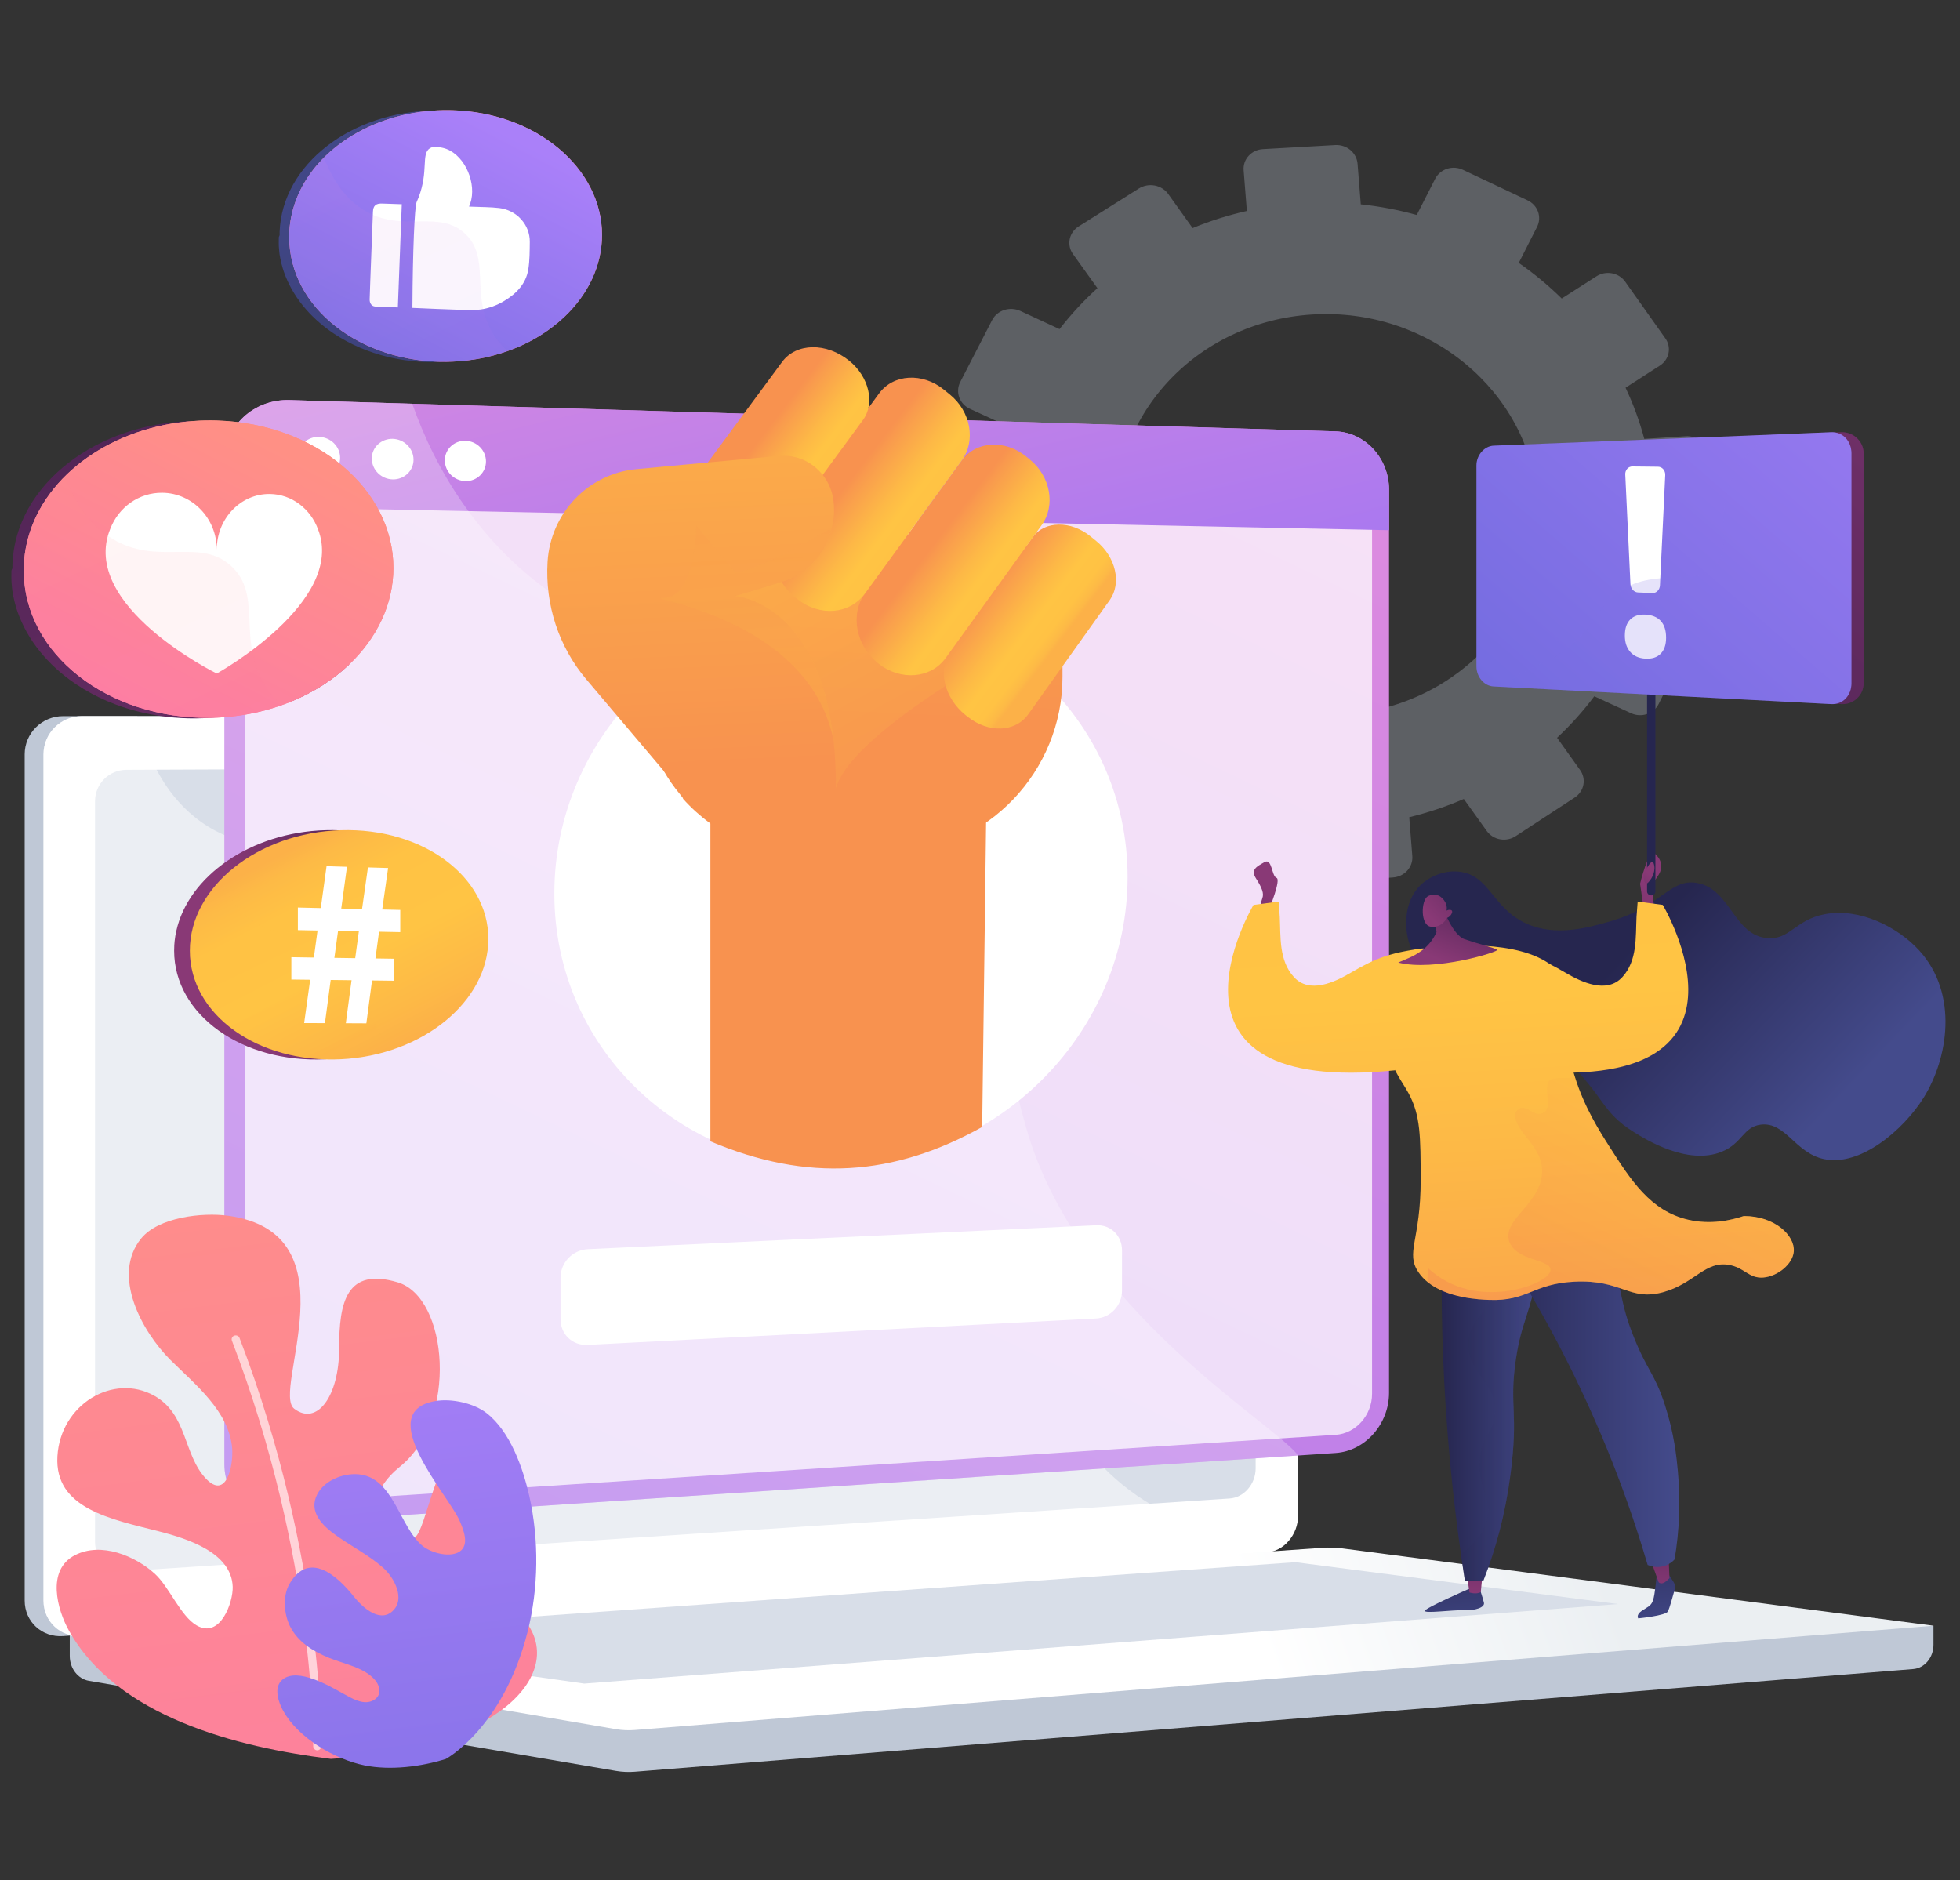
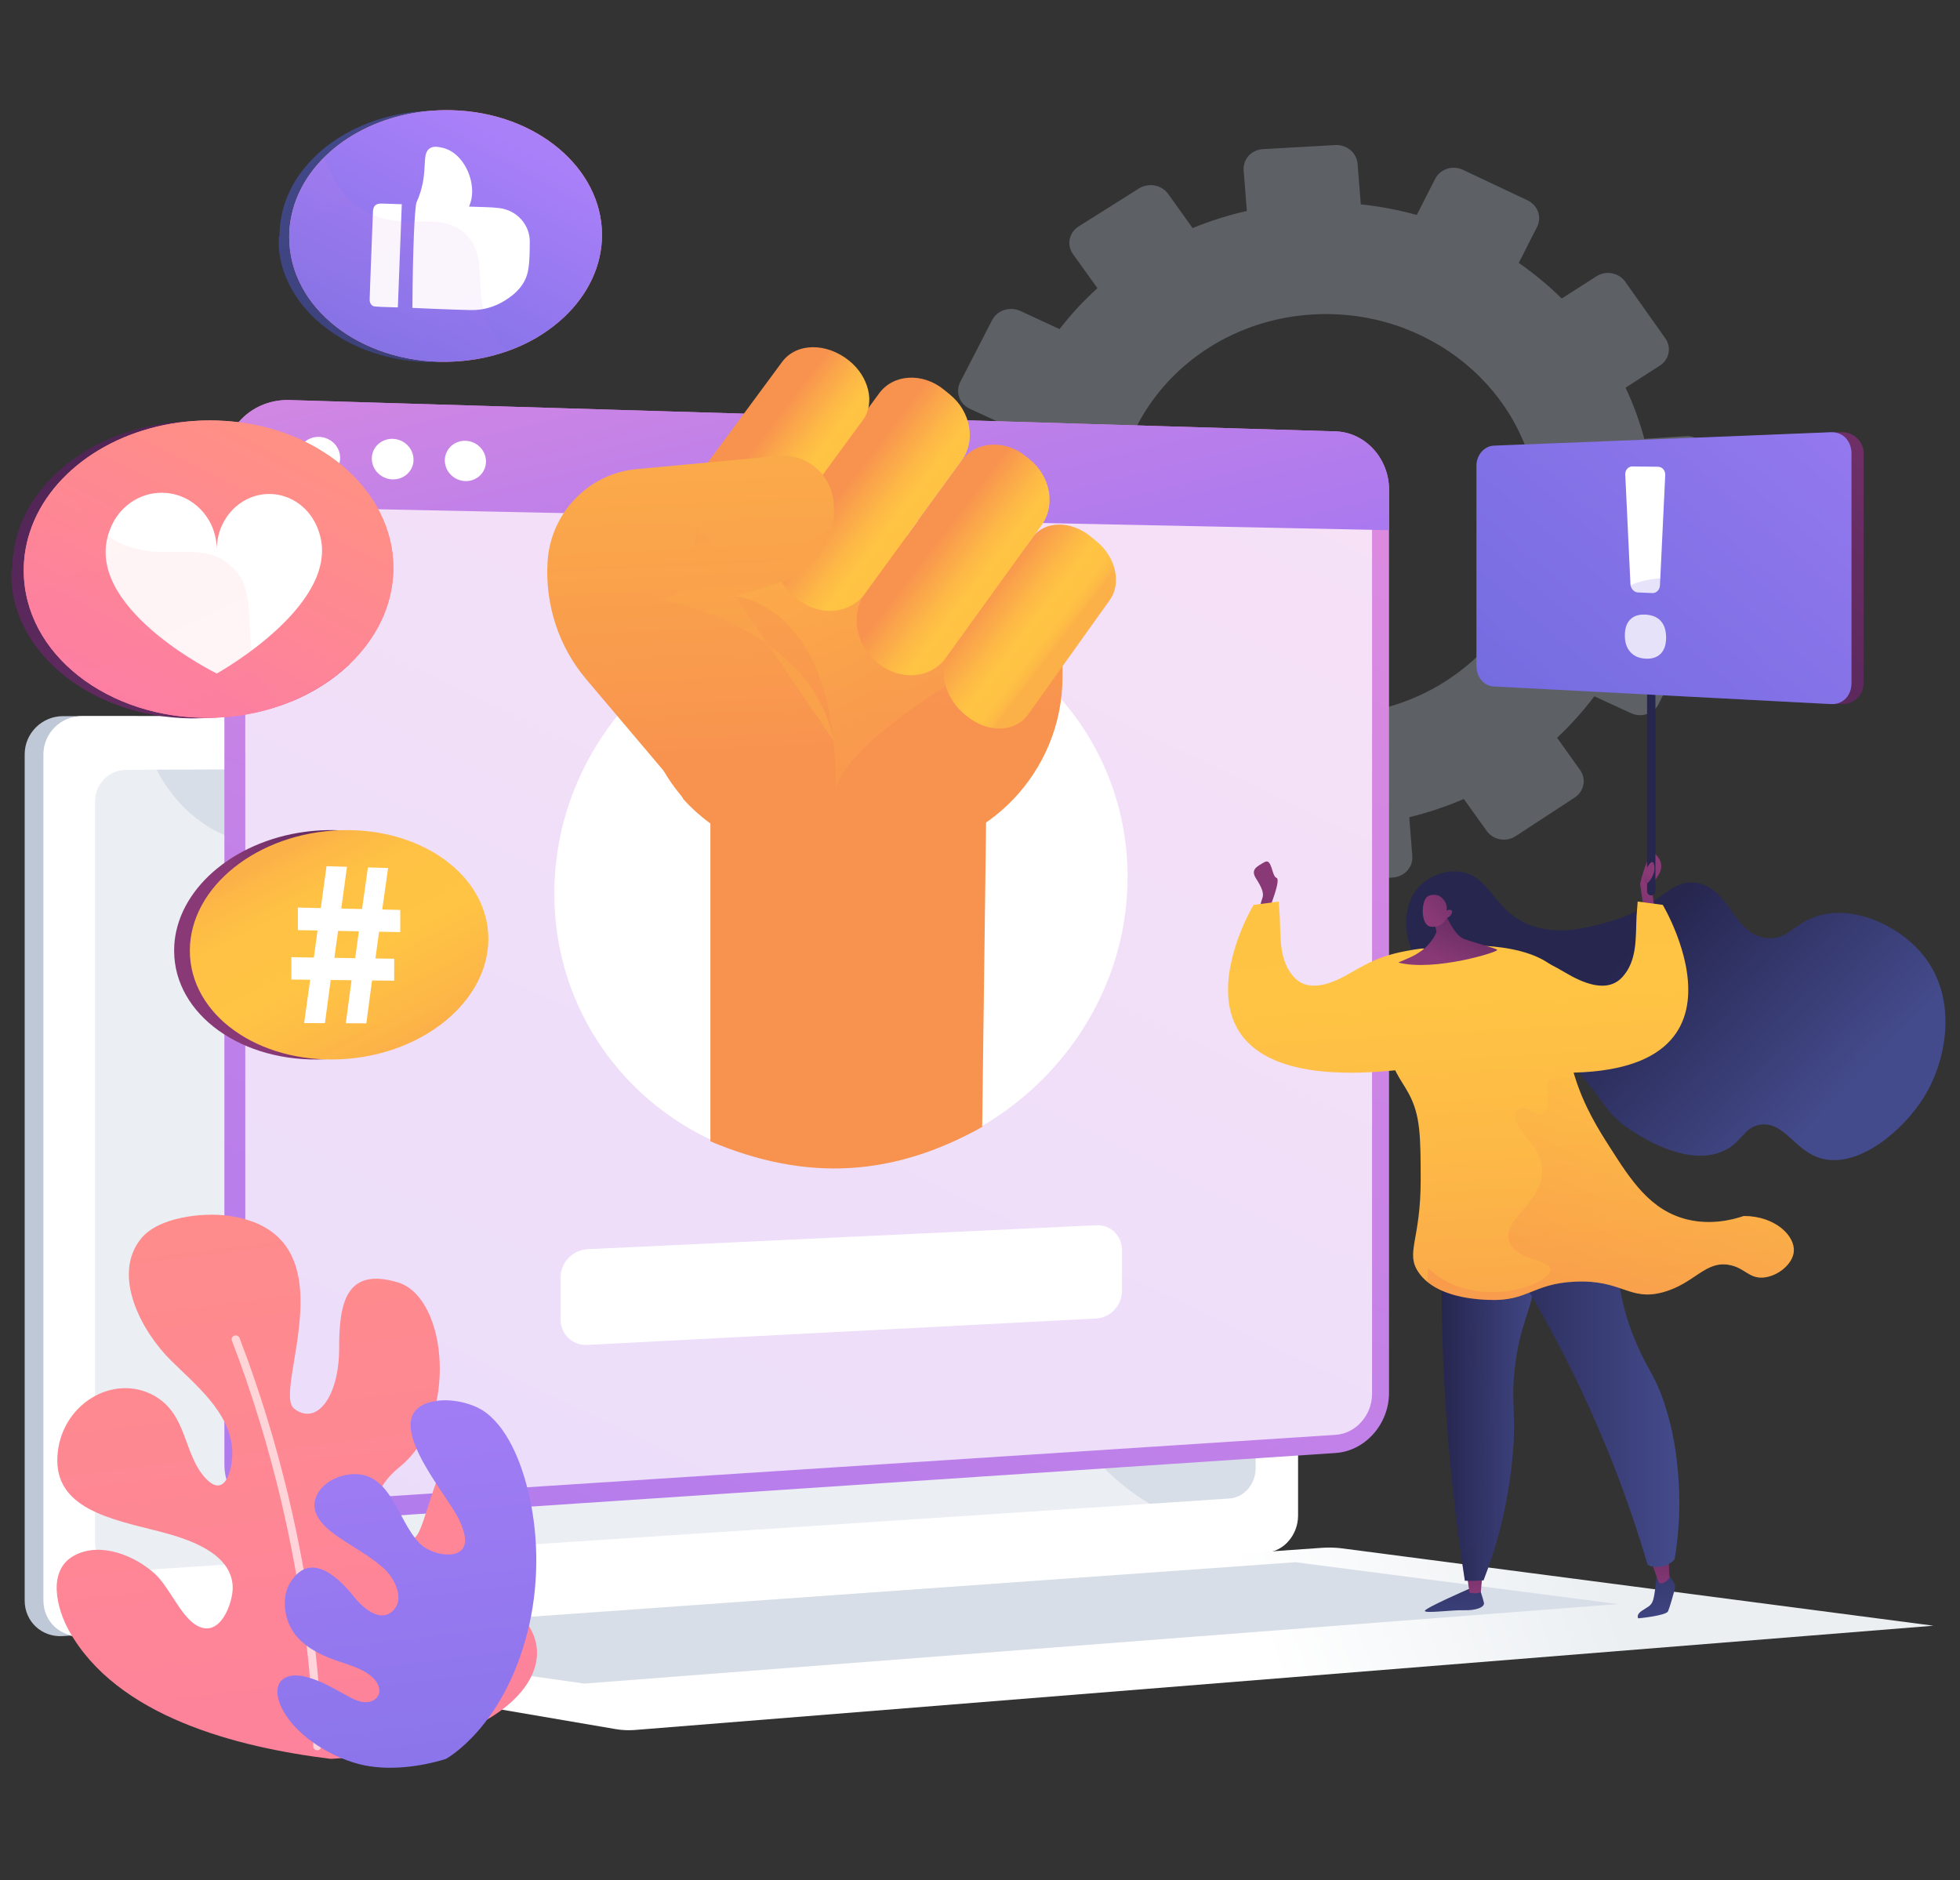
<svg xmlns="http://www.w3.org/2000/svg" width="516" height="495" viewBox="0 0 516 495" fill="none">
  <rect x="0" y="0" width="516" height="495" fill="#333333" stroke="none" />
-   <path d="M509.014 427.998L18.365 423.93V435.968C18.365 439.236 20.506 442.013 23.404 442.51L162.145 466.214C163.787 466.495 165.46 466.569 167.122 466.436L503.684 439.409C506.688 439.168 509.014 436.38 509.014 433.024V427.998Z" fill="#BFC8D6" />
  <path d="M328.455 408.708L16.613 430.73C11.033 431.124 6.496 426.936 6.496 421.376V198.603C6.496 193.042 11.033 188.536 16.613 188.536H328.468C333.065 188.536 336.782 192.61 336.782 197.637V399.018C336.769 404.046 333.054 408.382 328.455 408.708Z" fill="#BFC8D6" />
  <path d="M333.421 408.708L21.566 430.73C15.986 431.124 11.447 426.936 11.447 421.376V198.603C11.447 193.042 15.986 188.536 21.566 188.536H333.421C338.018 188.536 341.737 192.61 341.737 197.637V399.018C341.742 404.046 338.024 408.382 333.421 408.708Z" fill="white" />
  <path d="M323.707 394.51L33.255 413.639C28.714 413.938 25.023 410.501 25.023 405.962V210.924C25.023 206.385 28.714 202.69 33.255 202.67L323.707 201.47C327.501 201.454 330.568 204.793 330.568 208.928V386.577C330.568 390.707 327.501 394.26 323.707 394.51Z" fill="#D8DEE8" />
  <path d="M188.516 194.628C188.516 196.699 186.911 198.382 184.93 198.387C182.948 198.392 181.334 196.717 181.334 194.642C181.334 192.567 182.945 190.885 184.93 190.883C186.914 190.881 188.516 192.558 188.516 194.628Z" fill="white" />
  <g style="mix-blend-mode:soft-light" opacity="0.48">
    <path d="M21.576 430.73L331.846 408.819L333.424 408.708C335.534 408.558 337.46 407.559 338.916 406.042C316.589 404.87 302.721 397.267 293.776 389.413C275.811 373.642 278.917 358.089 259.553 347.717C235.389 334.783 216.39 351.173 198.053 335.003C186.938 325.199 192.396 317.887 178.716 303.237C163.565 287.01 153.702 292.465 138.476 277.861C119.225 259.393 128.854 245.027 112.271 231.768C92.153 215.686 70.457 230.572 51.307 215.147C43.052 208.493 38.515 198.822 36.147 188.536H21.578C15.997 188.536 11.459 193.042 11.459 198.603V421.376C11.459 426.936 15.996 431.124 21.576 430.73Z" fill="white" />
  </g>
  <path d="M348.121 407.486L18.365 430.666L162.145 455.233C163.787 455.513 165.46 455.587 167.122 455.454L509.014 428.002L353.366 407.646C351.628 407.418 349.87 407.364 348.121 407.486Z" fill="url(#paint0_linear_709_1138)" />
  <path d="M66.482 430.865L341.012 411.28L425.978 422.302L153.811 443.238L66.482 430.865Z" fill="#D8DEE8" />
  <g style="mix-blend-mode:multiply" opacity="0.3">
    <path d="M449.588 119.654C449.477 118.281 448.807 117.006 447.721 116.104C446.636 115.203 445.224 114.748 443.791 114.84L432.887 115.543C431.656 110.922 430.005 106.413 427.951 102.069L436.998 96.244C437.586 95.863 438.088 95.375 438.478 94.807C438.867 94.239 439.135 93.603 439.267 92.935C439.398 92.267 439.391 91.581 439.245 90.916C439.098 90.251 438.816 89.62 438.415 89.061L427.865 74.167C427.059 73.023 425.815 72.229 424.403 71.958C422.991 71.687 421.524 71.961 420.322 72.721L411.149 78.59C407.664 75.163 403.881 72.028 399.84 69.219L404.674 59.697C405.295 58.448 405.375 57.014 404.898 55.709C404.42 54.404 403.424 53.332 402.126 52.73L385.15 44.712C384.511 44.404 383.815 44.22 383.102 44.171C382.389 44.121 381.672 44.207 380.994 44.424C380.315 44.64 379.688 44.983 379.148 45.433C378.608 45.883 378.166 46.43 377.847 47.044L372.98 56.596C368.163 55.258 363.234 54.322 358.249 53.798L357.402 43.086C357.28 41.693 356.596 40.401 355.494 39.485C354.392 38.57 352.961 38.105 351.506 38.189L332.501 39.262C331.785 39.297 331.083 39.468 330.437 39.767C329.79 40.065 329.213 40.484 328.738 41C328.263 41.516 327.9 42.117 327.671 42.769C327.442 43.421 327.351 44.11 327.403 44.797L328.255 55.542C323.367 56.642 318.589 58.15 313.975 60.047L307.569 51.09C306.737 49.927 305.465 49.122 304.023 48.845C302.582 48.569 301.085 48.842 299.85 49.608L283.958 59.621C283.354 60 282.836 60.491 282.434 61.066C282.032 61.64 281.754 62.286 281.617 62.966C281.481 63.645 281.487 64.344 281.637 65.021C281.787 65.698 282.077 66.339 282.491 66.906L288.911 75.866C285.266 79.173 281.929 82.779 278.939 86.644L268.666 81.881C265.883 80.591 262.536 81.657 261.193 84.265L252.78 100.592C252.462 101.22 252.278 101.902 252.238 102.598C252.197 103.295 252.302 103.992 252.546 104.649C252.789 105.306 253.166 105.911 253.656 106.427C254.145 106.943 254.737 107.36 255.396 107.654L265.603 112.353C264.204 116.995 263.242 121.749 262.728 126.556L251.428 127.288C248.333 127.489 246.011 130.009 246.24 132.92L247.68 151.114C247.91 154.025 250.606 156.217 253.699 156.004L264.908 155.248C266.152 159.969 267.836 164.574 269.938 169.008L260.716 174.912C260.11 175.294 259.589 175.789 259.186 176.367C258.782 176.945 258.503 177.595 258.365 178.278C258.227 178.961 258.234 179.664 258.383 180.345C258.533 181.026 258.823 181.671 259.237 182.243L270.132 197.294C270.983 198.453 272.273 199.245 273.726 199.503C275.178 199.76 276.678 199.462 277.905 198.672L287.055 192.782C290.649 196.271 294.555 199.45 298.727 202.285L293.945 211.668C293.626 212.292 293.441 212.97 293.4 213.664C293.358 214.357 293.462 215.051 293.704 215.706C293.947 216.36 294.323 216.962 294.811 217.475C295.299 217.988 295.889 218.402 296.546 218.693L313.849 226.51C315.176 227.111 316.695 227.187 318.081 226.723C319.466 226.26 320.606 225.293 321.256 224.031L325.974 214.734C330.912 216.037 335.961 216.921 341.061 217.373L341.873 227.649C341.931 228.338 342.131 229.009 342.46 229.623C342.789 230.238 343.241 230.784 343.791 231.231C344.34 231.677 344.977 232.015 345.663 232.225C346.349 232.435 347.072 232.513 347.789 232.455L366.75 231.012C368.198 230.908 369.544 230.259 370.493 229.205C371.442 228.152 371.918 226.78 371.815 225.391L371.004 215.146C375.931 213.954 380.739 212.348 385.372 210.345L391.425 218.792C392.249 219.933 393.51 220.714 394.933 220.966C396.355 221.218 397.824 220.92 399.018 220.136L414.567 209.967C415.156 209.583 415.661 209.091 416.052 208.519C416.443 207.948 416.713 207.308 416.845 206.636C416.978 205.965 416.971 205.274 416.825 204.605C416.679 203.936 416.396 203.301 415.994 202.737L409.924 194.232C413.516 190.872 416.795 187.217 419.722 183.308L429.424 187.774C430.719 188.372 432.208 188.453 433.564 187.998C434.921 187.544 436.034 186.592 436.659 185.351L444.756 169.224C445.377 167.984 445.459 166.558 444.984 165.261C444.51 163.963 443.517 162.899 442.225 162.303L432.502 157.798C433.836 153.197 434.741 148.493 435.206 143.739L446.029 143.008C446.736 142.962 447.426 142.782 448.059 142.479C448.692 142.175 449.257 141.754 449.72 141.24C450.183 140.726 450.535 140.129 450.756 139.484C450.977 138.839 451.063 138.158 451.008 137.481L449.588 119.654ZM353.83 188.126C323.111 190.319 296.194 168.397 293.881 139.151C291.567 109.905 314.753 84.668 345.498 82.796C376.058 80.932 402.549 102.882 404.842 131.811C407.136 160.74 384.366 185.947 353.83 188.126Z" fill="#BFC8D6" />
  </g>
  <path d="M351.622 113.571L76.232 105.324C66.779 105.041 59.074 112.221 59.074 121.363V385.454C59.074 394.605 66.779 401.494 76.232 400.864L351.624 382.529C359.406 382.012 365.683 374.92 365.683 366.691V128.897C365.683 120.673 359.406 113.81 351.622 113.571Z" fill="url(#paint1_linear_709_1138)" />
  <g style="mix-blend-mode:soft-light" opacity="0.74">
    <path d="M76.232 395.609C69.812 396.025 64.575 391.33 64.575 385.118V121.502C64.563 120.043 64.858 118.596 65.444 117.249C66.029 115.903 66.892 114.683 67.98 113.664C69.069 112.645 70.361 111.848 71.779 111.319C73.198 110.791 74.712 110.544 76.232 110.591L351.626 118.364C356.93 118.514 361.213 123.184 361.213 128.796V366.965C361.213 372.579 356.93 377.406 351.628 377.749L76.232 395.609Z" fill="white" />
  </g>
  <path d="M351.622 113.571L76.232 105.324C66.779 105.041 59.074 112.221 59.074 121.363V133.236L365.687 139.587V128.897C365.683 120.673 359.406 113.81 351.622 113.571Z" fill="url(#paint2_linear_709_1138)" />
  <path d="M89.543 120.524C89.55 121.22 89.411 121.911 89.133 122.555C88.856 123.198 88.446 123.782 87.929 124.27C87.411 124.759 86.796 125.143 86.121 125.398C85.446 125.654 84.724 125.777 83.998 125.759C82.506 125.711 81.092 125.109 80.054 124.08C79.016 123.052 78.434 121.677 78.432 120.246C78.425 119.547 78.564 118.855 78.843 118.21C79.122 117.565 79.533 116.98 80.053 116.492C80.573 116.003 81.19 115.62 81.868 115.366C82.546 115.111 83.27 114.991 83.998 115.012C85.485 115.065 86.894 115.668 87.928 116.696C88.962 117.724 89.541 119.095 89.543 120.524Z" fill="white" />
  <path d="M108.864 121.009C108.873 121.699 108.738 122.384 108.465 123.022C108.192 123.66 107.788 124.24 107.277 124.725C106.766 125.211 106.159 125.592 105.491 125.848C104.822 126.103 104.108 126.227 103.389 126.211C100.356 126.139 97.885 123.688 97.885 120.733C97.876 120.041 98.013 119.354 98.287 118.714C98.561 118.074 98.968 117.493 99.482 117.007C99.996 116.522 100.607 116.14 101.278 115.887C101.949 115.633 102.667 115.512 103.389 115.531C106.415 115.614 108.864 118.065 108.864 121.009Z" fill="white" />
  <path d="M127.942 121.488C127.942 124.413 125.522 126.727 122.534 126.656C119.545 126.586 117.107 124.151 117.107 121.215C117.107 118.28 119.54 115.966 122.534 116.047C125.528 116.128 127.942 118.561 127.942 121.488Z" fill="white" />
  <g style="mix-blend-mode:soft-light" opacity="0.5">
    <g style="mix-blend-mode:soft-light" opacity="0.5">
-       <path d="M246.044 213.808C213.96 168.673 158.022 183.589 122.372 133.254C115.92 124.145 111.548 114.861 108.533 106.292L76.23 105.324C66.777 105.041 59.072 112.221 59.072 121.363V385.454C59.072 394.605 66.777 401.494 76.23 400.864L341.754 383.189C335.8 374.906 283.685 344.789 270.149 296.866C257.741 252.947 265.32 240.926 246.044 213.808Z" fill="white" />
-     </g>
+       </g>
  </g>
  <path d="M296.857 230.895C296.857 271.195 263.837 305.28 222.511 307.073C180.502 308.896 145.938 276.755 145.938 235.258C145.938 193.76 180.502 159.622 222.511 159.015C263.839 158.419 296.857 190.605 296.857 230.895Z" fill="white" />
  <path d="M295.379 339.837C295.379 343.662 292.372 346.925 288.521 347.124L154.723 354.075C150.659 354.286 147.568 351.259 147.568 347.326V336.345C147.568 332.409 150.722 329.06 154.785 328.87L288.6 322.571C292.453 322.395 295.388 325.345 295.388 329.171L295.379 339.837Z" fill="white" />
  <path d="M168.855 135.197V180.286C168.855 191.286 172.524 201.312 178.987 209.064L179.824 210.158C179.824 210.158 179.778 210.253 179.785 210.26C188.205 219.694 200.514 225.535 214.207 225.162L235.176 224.588C259.906 223.913 279.716 203.079 279.716 178.243V144.386L168.855 135.197Z" fill="url(#paint3_linear_709_1138)" />
  <path d="M187.02 300.477C212.606 311.293 235.319 309.671 258.573 296.692L259.674 210.957L187.02 212.757V300.477Z" fill="url(#paint4_linear_709_1138)" />
  <path style="mix-blend-mode:multiply" opacity="0.6" d="M280.142 162.604C280.142 162.604 223.458 191.128 219.862 208.263C198.973 208.937 189.83 189.993 189.83 189.993L170.998 147.23L172.312 130.864L280.05 148.073L280.142 162.604Z" fill="url(#paint5_linear_709_1138)" />
  <path d="M287.137 141.24L288.604 142.435C293.792 146.658 295.315 153.558 292.158 157.981L270.68 188.073C267.33 192.766 260.26 193.102 254.737 188.687L254.187 188.254C248.647 183.828 246.77 176.317 250.151 171.617L271.823 141.481C275.011 137.05 281.934 137.004 287.137 141.24Z" fill="url(#paint6_linear_709_1138)" />
  <path d="M270.118 120.159L271.108 120.965C276.612 125.446 277.943 133.122 274.227 138.257L248.968 173.224C245.024 178.679 237.068 179.327 231.191 174.647C225.313 169.968 223.741 161.708 227.718 156.24L253.202 121.22C256.952 116.078 264.594 115.668 270.118 120.159Z" fill="url(#paint7_linear_709_1138)" />
  <path d="M248.483 102.57L250.055 103.848C255.61 108.365 256.947 116.078 253.205 121.22L227.721 156.24C223.744 161.708 215.848 162.431 209.927 157.713L209.345 157.25C203.402 152.518 201.703 144.124 205.717 138.649L231.434 103.573C235.209 98.422 242.919 98.038 248.483 102.57Z" fill="url(#paint8_linear_709_1138)" />
  <path d="M223.593 94.994C228.798 99.218 230.416 106.165 227.215 110.531L205.432 140.242C202.035 144.875 194.914 145.169 189.37 140.752L188.82 140.319C183.263 135.897 181.41 128.437 184.839 123.795L205.902 95.276C209.644 90.229 217.565 90.104 223.593 94.994Z" fill="url(#paint9_linear_709_1138)" />
  <path d="M218.988 225.029L216.369 225.101C201.82 225.498 188.713 219.17 179.761 208.958C179.761 208.958 179.761 208.904 179.744 208.895L178.746 207.688L154.324 178.817C147.113 170.299 143.468 159.218 144.154 147.913C144.932 135.067 154.898 124.684 167.507 123.515L167.745 123.491L205.006 120.029C212.225 119.357 218.605 124.643 219.445 131.975C219.748 134.597 219.527 137.252 218.794 139.795C216.985 146.095 212.142 151.295 205.63 153.268L193.491 156.934C193.491 156.934 215.569 158.324 219.462 195.103C220.328 203.207 220.311 213.175 218.988 225.029Z" fill="url(#paint10_linear_709_1138)" />
-   <path style="mix-blend-mode:multiply" opacity="0.3" d="M219.468 195.024C212.897 161.687 166.853 157.351 174.64 157.407C183.287 157.474 183.287 138.269 183.287 138.269C183.287 138.269 191.142 147.85 193.245 150.248C195.347 152.647 217.969 139.543 217.969 139.543C218.257 139.591 218.536 139.676 218.8 139.795C216.992 146.095 212.149 151.294 205.636 153.268L193.498 156.934C193.498 156.934 215.575 158.245 219.468 195.024Z" fill="url(#paint11_linear_709_1138)" />
+   <path style="mix-blend-mode:multiply" opacity="0.3" d="M219.468 195.024C212.897 161.687 166.853 157.351 174.64 157.407C183.287 157.474 183.287 138.269 183.287 138.269C183.287 138.269 191.142 147.85 193.245 150.248C195.347 152.647 217.969 139.543 217.969 139.543C218.257 139.591 218.536 139.676 218.8 139.795C216.992 146.095 212.149 151.294 205.636 153.268L193.498 156.934Z" fill="url(#paint11_linear_709_1138)" />
  <path d="M85.642 218.561C66.056 219.137 49.608 230.609 46.403 245.134C46.403 245.153 46.403 245.173 46.39 245.19C46.215 245.986 46.082 246.789 45.99 247.601C45.99 247.656 45.978 247.708 45.972 247.761C45.932 248.141 45.9 248.523 45.877 248.905C45.877 248.974 45.877 249.044 45.877 249.113C45.857 249.505 45.844 249.896 45.844 250.292C45.844 267.165 63.796 279.953 85.651 278.867C86.233 278.839 86.809 278.799 87.385 278.751L87.553 278.737C88.104 278.689 88.638 278.633 89.175 278.561L89.427 278.531C89.947 278.468 90.465 278.396 90.978 278.316L91.268 278.271C91.773 278.19 92.274 278.102 92.771 278.007L93.073 277.949C93.569 277.85 94.058 277.746 94.541 277.635L94.823 277.568C95.309 277.454 95.79 277.336 96.269 277.216L96.524 277.146C96.955 277.028 97.381 276.907 97.808 276.778L98.129 276.682C98.558 276.55 98.986 276.412 99.413 276.266C99.505 276.236 99.597 276.208 99.688 276.176C114.215 271.151 124.428 259.837 124.428 247.184C124.413 230.742 107.18 217.926 85.642 218.561Z" fill="url(#paint12_linear_709_1138)" />
  <path d="M128.565 247.177C128.565 263.613 111.321 277.797 89.792 278.862C67.938 279.948 49.984 267.159 49.984 250.285C49.984 233.41 67.938 219.203 89.792 218.561C111.33 217.926 128.565 230.742 128.565 247.177Z" fill="url(#paint13_linear_709_1138)" />
  <g style="mix-blend-mode:multiply" opacity="0.3">
    <path style="mix-blend-mode:multiply" opacity="0.3" d="M99.295 270.735C94.579 262.066 99.347 253.56 92.966 248.074C86.456 242.478 77.955 248.25 68.752 243.821C65.178 242.1 61.194 238.693 58.228 231.474C53.06 236.782 49.973 243.316 49.973 250.285C49.973 267.159 67.926 279.948 89.78 278.862C94.571 278.631 99.3 277.725 103.815 276.173C101.963 274.652 100.429 272.806 99.295 270.735Z" fill="url(#paint14_linear_709_1138)" />
  </g>
  <path d="M80.071 269.348L81.658 257.942L76.705 257.883V252L82.629 252.09L83.601 244.972L78.418 244.872V238.931L84.452 239.071L85.969 228.041L91.346 228.201L89.838 239.196L95.31 239.321L96.866 228.365L102.173 228.523L100.626 239.444L105.374 239.555V245.4L99.791 245.29L98.838 252.33L103.774 252.405V258.193L97.942 258.125L96.447 269.419L91.043 269.392L92.549 258.061L87.059 257.998L85.543 269.366L80.071 269.348ZM93.514 252.256L94.474 245.185L88.998 245.078L88.031 252.173L93.514 252.256Z" fill="white" />
  <path d="M73.397 62.521C73.397 63.563 73.353 64.596 73.468 65.613C73.516 66.051 73.525 66.493 73.595 66.911C73.736 67.772 73.89 68.622 74.112 69.458C74.222 69.875 74.329 70.292 74.454 70.704C74.54 70.975 74.626 71.251 74.719 71.522C76.937 77.896 81.452 83.42 87.471 87.536C87.601 87.624 87.726 87.712 87.856 87.797C89.968 89.204 92.21 90.423 94.553 91.438C94.7 91.499 94.847 91.562 94.999 91.624C96.049 92.068 97.125 92.475 98.228 92.845C98.696 93.002 99.174 93.153 99.653 93.294C99.974 93.393 100.295 93.488 100.62 93.576C101.104 93.711 101.594 93.836 102.088 93.956C102.412 94.035 102.744 94.112 103.076 94.186C107.371 95.129 111.779 95.51 116.18 95.318C116.517 95.302 116.855 95.286 117.185 95.265C117.284 95.265 117.381 95.249 117.473 95.244H117.556C117.768 95.23 117.979 95.219 118.187 95.198C118.295 95.188 118.398 95.182 118.502 95.172L119.192 95.109L119.485 95.073C119.72 95.052 119.959 95.026 120.192 94.994L120.449 94.962C120.698 94.933 120.948 94.901 121.204 94.864L121.388 94.832C121.667 94.795 121.938 94.755 122.215 94.707C122.254 94.707 122.292 94.334 122.323 94.329C122.633 94.276 122.943 93.801 123.241 93.801C125.829 93.801 128.32 93.023 130.685 92.182C130.685 92.182 130.685 92.358 130.674 92.358C131.407 92.097 132.141 91.906 132.859 91.608C133.495 91.343 134.121 91.112 134.735 90.825C135.034 91.054 135.383 91.318 135.768 91.573C140.71 89.534 145.065 86.739 148.6 83.369C148.179 82.827 147.787 82.265 147.426 81.685C152.52 76.113 155.51 69.268 155.51 61.975C155.51 44.476 138.312 29.789 116.161 29.148C115.439 29.127 114.912 29.122 114.2 29.132C92.514 29.393 74.283 43.216 73.615 61.034V61.842C73.615 62.072 73.397 62.29 73.397 62.521Z" fill="url(#paint15_linear_709_1138)" />
  <path d="M76.143 62.4C76.143 81.088 94.988 95.517 117.557 95.244C118.08 95.244 118.606 95.231 119.135 95.204C119.612 95.183 120.09 95.156 120.564 95.119C121.037 95.082 121.532 95.047 122.011 94.999C122.108 94.989 122.205 94.984 122.304 94.968C122.613 94.938 122.917 94.906 123.222 94.864C123.526 94.822 123.825 94.792 124.139 94.744C124.576 94.686 125.01 94.619 125.44 94.546C125.7 94.5 125.955 94.457 126.212 94.41C128.744 93.943 131.231 93.277 133.649 92.418C134.382 92.157 135.091 91.89 135.791 91.594C140.568 89.652 144.921 86.865 148.623 83.378C154.794 77.516 158.487 69.963 158.487 61.852C158.487 44.353 141.289 29.666 119.138 29.023C117.435 28.971 115.73 29.006 114.031 29.127C96.021 30.377 81.011 40.969 77.128 55.153C77.03 55.505 76.944 55.869 76.856 56.23C76.829 56.346 76.805 56.464 76.779 56.582C76.717 56.868 76.654 57.155 76.596 57.446C76.517 57.872 76.445 58.299 76.387 58.73C76.387 58.73 76.387 58.741 76.387 58.752C76.365 58.912 76.343 59.079 76.326 59.241C76.3 59.445 76.278 59.647 76.262 59.851C76.245 60.056 76.218 60.305 76.207 60.529L76.19 60.738C76.174 60.999 76.163 61.266 76.159 61.52C76.148 61.814 76.143 62.107 76.143 62.4Z" fill="url(#paint16_linear_709_1138)" />
  <path d="M76.143 62.4C76.143 81.088 94.988 95.517 117.557 95.244C118.08 95.244 118.606 95.231 119.135 95.204C119.612 95.183 120.09 95.156 120.564 95.119C121.037 95.082 121.532 95.047 122.011 94.999C122.108 94.989 122.205 94.984 122.304 94.968C122.613 94.938 122.917 94.906 123.222 94.864C123.526 94.822 123.825 94.792 124.139 94.744C124.576 94.686 125.01 94.619 125.44 94.546C125.7 94.5 125.955 94.457 126.212 94.41C128.744 93.943 131.231 93.277 133.649 92.418C134.382 92.157 135.091 91.89 135.791 91.594C140.568 89.652 144.921 86.865 148.623 83.378C154.794 77.516 158.487 69.963 158.487 61.852C158.487 44.353 141.289 29.666 119.138 29.023C117.435 28.971 115.73 29.006 114.031 29.127C96.021 30.377 81.011 40.969 77.128 55.153C77.03 55.505 76.944 55.869 76.856 56.23C76.829 56.346 76.805 56.464 76.779 56.582C76.717 56.868 76.654 57.155 76.596 57.446C76.517 57.872 76.445 58.299 76.387 58.73C76.387 58.73 76.387 58.741 76.387 58.752C76.365 58.912 76.343 59.079 76.326 59.241C76.3 59.445 76.278 59.647 76.262 59.851C76.245 60.056 76.218 60.305 76.207 60.529L76.19 60.738C76.174 60.999 76.163 61.266 76.159 61.52C76.148 61.814 76.143 62.107 76.143 62.4Z" fill="url(#paint17_linear_709_1138)" />
  <path d="M108.572 81.062C108.653 65.752 109.163 54.597 109.662 53.258C109.766 52.973 109.957 52.605 110.201 51.973C112.872 45.052 110.829 40.547 113.151 39.046C114.182 38.379 115.49 38.68 116.58 38.929C121.817 40.135 125.242 47.2 124.075 52.563C123.938 53.189 123.739 53.801 123.481 54.391C123.848 54.403 124.123 54.41 124.398 54.423C126.744 54.53 129.109 54.498 131.433 54.775C136.083 55.331 139.534 59.204 139.475 63.699C139.444 66.106 139.462 68.541 139.083 70.914C138.477 74.701 135.964 77.319 132.662 79.276C130.801 80.403 128.72 81.153 126.546 81.479C125.642 81.607 124.728 81.658 123.815 81.631C118.32 81.509 109.765 81.117 108.572 81.062Z" fill="white" />
  <path d="M105.778 53.768C105.431 62.868 105.088 71.867 104.742 80.932C102.724 80.862 100.732 80.842 98.75 80.698C97.833 80.633 97.283 79.818 97.316 78.818C97.362 77.059 97.439 75.299 97.499 73.539C97.727 67.609 97.956 61.678 98.185 55.746C98.248 54.162 98.943 53.541 100.57 53.592C102.293 53.641 104.013 53.706 105.778 53.768Z" fill="white" />
  <g style="mix-blend-mode:multiply" opacity="0.3">
    <path style="mix-blend-mode:multiply" opacity="0.3" d="M129.004 86.445C124.126 76.89 129.057 67.74 122.451 61.532C115.64 55.133 106.64 61.169 96.758 55.874C92.882 53.798 88.534 49.796 85.276 41.53C79.566 47.25 76.141 54.5 76.141 62.398C76.141 81.52 95.872 96.186 119.134 95.202C124.092 95.003 128.988 94.067 133.647 92.427C131.729 90.724 130.155 88.696 129.004 86.445Z" fill="url(#paint18_linear_709_1138)" />
  </g>
  <path d="M3.01 150.302C3.01 151.534 2.958 152.756 3.094 153.958C3.151 154.475 3.16 154.987 3.244 155.492C3.411 156.509 3.593 157.514 3.855 158.501C3.984 158.994 4.11 159.487 4.259 159.974C4.362 160.295 4.462 160.622 4.572 160.942C7.194 168.474 12.53 175.003 19.642 179.872C19.798 179.978 19.943 180.082 20.097 180.18C22.593 181.844 25.242 183.285 28.013 184.483L28.54 184.706C29.78 185.228 31.052 185.709 32.357 186.148C32.907 186.324 33.474 186.512 34.039 186.675C34.419 186.792 34.799 186.902 35.184 187.008C35.756 187.168 36.334 187.316 36.919 187.457C37.304 187.55 37.697 187.633 38.088 187.728C43.163 188.843 48.373 189.294 53.574 189.067C53.972 189.048 54.372 189.03 54.763 189.005C54.878 189.005 54.994 188.986 55.104 188.981C55.137 188.981 55.168 188.981 55.201 188.981C55.451 188.963 55.702 188.951 55.946 188.926C56.075 188.914 56.196 188.907 56.313 188.895L57.129 188.821C57.245 188.808 57.36 188.789 57.476 188.777C57.753 188.754 58.035 188.722 58.311 188.685L58.613 188.648C58.909 188.611 59.204 188.574 59.507 188.53L59.73 188.493C60.059 188.451 60.38 188.402 60.708 188.346C60.754 188.346 60.798 187.904 60.837 187.899C61.204 187.837 61.571 187.277 61.937 187.277C64.997 187.277 67.94 186.357 70.743 185.364C70.743 185.364 70.743 185.572 70.73 185.567C71.603 185.259 72.463 185.039 73.313 184.687C74.063 184.372 74.802 184.099 75.529 183.761C75.883 184.032 76.294 184.342 76.751 184.641C82.591 182.23 87.739 178.927 91.916 174.945C91.418 174.304 90.955 173.64 90.527 172.954C96.548 166.371 100.083 158.281 100.083 149.657C100.083 128.976 79.757 111.617 53.578 110.86C52.723 110.836 52.11 110.831 51.259 110.843C25.608 111.156 4.061 127.492 3.272 148.55V149.505C3.268 149.766 3.01 150.031 3.01 150.302Z" fill="url(#paint19_linear_709_1138)" />
  <path d="M6.254 150.16C6.254 172.247 28.526 189.298 55.2 188.977C55.817 188.977 56.441 188.953 57.062 188.928C57.629 188.903 58.194 188.873 58.754 188.829C59.313 188.785 59.897 188.743 60.462 188.687C60.577 188.675 60.693 188.669 60.81 188.65C61.177 188.613 61.535 188.576 61.902 188.527C62.269 188.478 62.615 188.441 62.975 188.386C63.489 188.317 64.002 188.238 64.51 188.152C64.819 188.096 65.121 188.046 65.427 187.992C68.418 187.439 71.356 186.651 74.213 185.637C75.073 185.327 75.915 185.007 76.744 184.662C82.585 182.251 87.733 178.936 91.909 174.954C99.203 168.025 103.566 159.098 103.566 149.512C103.566 128.831 83.24 111.473 57.061 110.714C55.049 110.654 53.035 110.695 51.027 110.838C29.748 112.312 11.998 124.831 7.413 141.595C7.298 142.017 7.191 142.442 7.09 142.867C7.059 143.006 7.03 143.144 7.001 143.283C6.927 143.622 6.852 143.962 6.79 144.303C6.696 144.807 6.606 145.312 6.542 145.822C6.542 145.822 6.542 145.834 6.542 145.847C6.516 146.037 6.491 146.234 6.472 146.426C6.439 146.667 6.413 146.906 6.395 147.147C6.377 147.388 6.344 147.675 6.331 147.948C6.331 148.029 6.318 148.124 6.311 148.194C6.292 148.502 6.28 148.812 6.272 149.12C6.259 149.47 6.254 149.815 6.254 150.16Z" fill="url(#paint20_linear_709_1138)" />
  <path d="M6.254 150.16C6.254 172.247 28.526 189.298 55.2 188.977C55.817 188.977 56.441 188.953 57.062 188.928C57.629 188.903 58.194 188.873 58.754 188.829C59.313 188.785 59.897 188.743 60.462 188.687C60.577 188.675 60.693 188.669 60.81 188.65C61.177 188.613 61.535 188.576 61.902 188.527C62.269 188.478 62.615 188.441 62.975 188.386C63.489 188.317 64.002 188.238 64.51 188.152C64.819 188.096 65.121 188.046 65.427 187.992C68.418 187.439 71.356 186.651 74.213 185.637C75.073 185.327 75.915 185.007 76.744 184.662C82.585 182.251 87.733 178.936 91.909 174.954C99.203 168.025 103.566 159.098 103.566 149.512C103.566 128.831 83.24 111.473 57.061 110.714C55.049 110.654 53.035 110.695 51.027 110.838C29.748 112.312 11.998 124.831 7.413 141.595C7.298 142.017 7.191 142.442 7.09 142.867C7.059 143.006 7.03 143.144 7.001 143.283C6.927 143.622 6.852 143.962 6.79 144.303C6.696 144.807 6.606 145.312 6.542 145.822C6.542 145.822 6.542 145.834 6.542 145.847C6.516 146.037 6.491 146.234 6.472 146.426C6.439 146.667 6.413 146.906 6.395 147.147C6.377 147.388 6.344 147.675 6.331 147.948C6.331 148.029 6.318 148.124 6.311 148.194C6.292 148.502 6.28 148.812 6.272 149.12C6.259 149.47 6.254 149.815 6.254 150.16Z" fill="url(#paint21_linear_709_1138)" />
  <path d="M83.73 139.366C81.761 133.982 76.845 130.118 71.035 130.051C63.364 129.963 57.066 136.515 57.066 144.687C57.066 136.515 50.693 129.817 42.73 129.729C36.546 129.659 31.204 133.585 29.038 139.209C20.737 159.508 57.066 177.319 57.066 177.319C57.066 177.319 91.137 158.449 83.73 139.366Z" fill="white" />
  <g style="mix-blend-mode:multiply" opacity="0.3">
    <path style="mix-blend-mode:multiply" opacity="0.3" d="M68.729 178.579C62.965 167.283 68.793 156.471 60.984 149.134C52.937 141.567 42.3 148.706 30.621 142.447C26.035 139.983 20.898 135.263 17.046 125.493C10.297 132.252 6.25 140.821 6.25 150.157C6.25 172.754 29.568 190.088 57.064 188.926C62.926 188.691 68.714 187.584 74.222 185.644C71.954 183.632 70.093 181.237 68.729 178.579Z" fill="url(#paint22_linear_709_1138)" />
  </g>
  <path d="M334.171 239.223C334.171 239.223 337.332 231.519 336.055 231.11C334.778 230.702 334.899 225.803 332.894 226.97C330.889 228.136 329.125 228.895 330.706 231.344C332.287 233.794 332.771 235.251 332.346 236.418C332.081 237.159 331.878 237.919 331.739 238.691L334.171 239.223Z" fill="url(#paint23_linear_709_1138)" />
  <path d="M391.204 262.336C380.221 256.177 375.516 256.891 372.331 251.364C369.182 245.896 369.189 237.222 374.401 232.625C374.784 232.289 378.754 228.896 384.123 229.479C392.248 230.359 392.846 239.158 401.959 243.205C409.682 246.625 418.103 244.219 423.802 242.593C437.526 238.674 439.564 231.262 446.678 232.442C455.595 233.922 456.384 246.223 465.266 246.982C471.202 247.487 472.617 242.144 480.422 240.673C489.594 238.943 499.656 244.055 505.299 250.273C515.614 261.637 512.897 278.605 506.444 288.951C501.14 297.458 489.739 307.242 480.136 305.141C472.547 303.478 470.078 295.272 463.549 296.087C458.91 296.669 458.741 300.995 453.256 303.221C444.247 306.876 433.127 299.909 430.092 298.008C421.447 292.59 422.824 289.125 411.675 278.265C407.276 273.972 400.927 267.791 391.204 262.336Z" fill="url(#paint24_linear_709_1138)" />
  <path d="M374.933 249.764C374.812 249.468 370.248 250.36 369.756 250.454C368.032 250.779 366.332 251.213 364.667 251.752C361.431 252.808 358.504 254.392 355.605 256.097C351.351 258.6 344.729 261.729 340.623 257.211C336.674 252.863 337.173 246.726 336.919 241.352C336.905 241.037 336.598 237.354 336.617 237.35L330.013 238.23C330.013 238.23 299.875 288.592 367.305 281.781C367.313 281.776 379.249 260.34 374.933 249.764Z" fill="url(#paint25_linear_709_1138)" />
  <path d="M432.697 239.106L431.779 232.659C431.779 232.659 434.01 223.416 435.538 224.641C437.066 225.866 438.123 227.985 436.639 230.343C435.155 232.701 434.973 232.389 435.063 234.577C435.153 236.764 435.54 239.106 435.54 239.106H432.697Z" fill="url(#paint26_linear_709_1138)" />
  <path d="M392.827 249.764C392.947 249.468 397.511 250.36 398.004 250.454C399.728 250.779 401.427 251.213 403.091 251.752C406.329 252.808 409.255 254.392 412.153 256.097C416.409 258.6 423.032 261.729 427.135 257.211C431.085 252.863 430.588 246.726 430.839 241.352C430.854 241.037 431.162 237.354 431.143 237.35L437.747 238.23C437.747 238.23 467.886 288.592 400.457 281.781C400.448 281.776 388.511 260.34 392.827 249.764Z" fill="url(#paint27_linear_709_1138)" />
  <path d="M386.582 418.371C386.582 418.371 375.3 423.289 375.117 424.074C374.933 424.859 382.372 423.812 385.408 423.925C388.444 424.037 390.942 423.177 390.669 421.943C390.396 420.709 389.33 417.605 389.33 417.605L386.582 418.371Z" fill="url(#paint28_linear_709_1138)" />
  <path d="M386.17 414.381L386.856 419.254C386.856 419.254 388.643 419.863 389.842 419.143L390.354 413.799L386.17 414.381Z" fill="url(#paint29_linear_709_1138)" />
  <path d="M439.295 414.496L440.609 416.518C440.79 416.796 440.91 417.108 440.962 417.432C441.013 417.757 440.995 418.088 440.908 418.406C440.449 420.087 439.534 423.362 439.134 424.213C438.583 425.375 431.29 426.066 431.29 426.066C431.29 426.066 430.638 425.187 432.154 424.131C433.669 423.075 434.643 422.899 435.179 421.334C435.714 419.77 436.07 415.339 436.07 415.339L439.295 414.496Z" fill="url(#paint30_linear_709_1138)" />
  <path d="M433.832 409.361C434.311 409.728 436.657 416.555 436.657 416.555C436.657 416.555 437.415 417.485 438.858 416.111C440.302 414.737 439.512 415.495 439.512 415.495L439.242 408.78L433.832 409.361Z" fill="url(#paint31_linear_709_1138)" />
  <path d="M379.96 316.49C379.365 331.024 379.341 346.815 380.213 363.684C381.194 382.69 383.166 400.238 385.652 416.154C386.569 416.182 387.547 416.187 388.561 416.154C389.247 416.136 389.911 416.104 390.552 416.062C392.192 411.865 393.588 407.583 394.732 403.237C396.027 398.295 397.001 393.28 397.651 388.222C399.823 371.76 397.284 370.324 399.04 358.13C400.601 347.325 402.822 346.904 405.429 331.557C408.256 314.913 406.152 312.416 405.128 311.513C400.77 307.677 390.53 310.29 379.96 316.49Z" fill="url(#paint32_linear_709_1138)" />
  <path style="mix-blend-mode:multiply" opacity="0.3" d="M405.13 311.517C400.972 307.853 391.466 310.072 381.424 315.661C392.981 327.628 394.236 335.401 392.851 340.441C391.286 346.137 386.527 347.777 386.544 354.005C386.568 361.658 393.768 363.684 393.614 371.779C393.513 377.134 390.348 377.078 389.602 383.693C388.718 391.518 392.851 394.216 391.513 400.006C390.937 402.498 389.292 405.751 384.61 409.106C384.948 411.483 385.295 413.838 385.654 416.145C386.571 416.173 387.549 416.178 388.564 416.145C389.25 416.127 389.914 416.095 390.554 416.053C392.194 411.856 393.59 407.574 394.735 403.228C396.029 398.286 397.004 393.271 397.653 388.213C399.825 371.751 397.286 370.315 399.042 358.121C400.603 347.316 402.824 346.894 405.431 331.548C408.265 314.915 406.154 312.418 405.13 311.517Z" fill="url(#paint33_linear_709_1138)" />
  <path d="M387.117 316.245C407.988 345.521 423.743 377.865 433.763 412.005C434.802 412.468 435.956 412.64 437.093 412.502C438.553 412.302 439.89 411.608 440.865 410.546C442.15 402.885 442.441 395.1 441.73 387.37C441.389 383.674 440.784 377.536 438.333 369.948C435.581 361.452 433.699 360.973 430.117 351.984C426.398 342.657 427.299 340.326 423.738 328.65C421.596 321.654 418.938 314.814 415.786 308.18L387.117 316.245Z" fill="url(#paint34_linear_709_1138)" />
  <path d="M354.996 261.299C355.623 263.994 365.377 262.552 367.391 267.438C368.477 270.054 366.181 271.721 366.085 276.171C365.975 281.162 368.749 283.99 370.871 287.909C373.979 293.655 373.99 299.281 374.016 310.542C374.045 326.568 369.916 329.788 373.447 334.96C374.113 335.938 374.929 336.813 375.868 337.556C381.128 341.797 389.496 342.132 392.028 342.225C402.22 342.624 403.424 337.984 414.476 337.424C427.097 336.794 428.898 342.679 437.924 340.168C446.179 337.871 448.947 331.775 455.368 333.035C459.38 333.827 460.445 336.632 464.232 336.331C468.018 336.03 471.971 332.791 472.243 329.468C472.578 325.338 467.317 320.141 459.088 320.141C455.813 321.239 450.393 322.521 444.359 321.099C434.481 318.776 429.337 310.716 423.63 301.762C421.042 297.702 417.026 291.404 414.555 283.335C413.125 278.767 412.378 274.027 412.337 269.257C412.3 263.098 413.519 261.299 411.768 258.01C406.082 247.323 384.052 248.919 382.184 249.074C367.171 250.318 354.244 258.053 354.996 261.299Z" fill="url(#paint35_linear_709_1138)" />
  <path style="mix-blend-mode:multiply" opacity="0.3" d="M375.872 337.556C381.132 341.797 389.501 342.132 392.032 342.225C402.224 342.624 403.428 337.984 414.48 337.424C427.101 336.794 428.902 342.679 437.928 340.168C446.183 337.871 448.951 331.775 455.372 333.035C459.384 333.827 460.449 336.632 464.236 336.331C468.022 336.03 471.975 332.791 472.247 329.468C472.582 325.338 467.321 320.141 459.092 320.141C455.817 321.239 450.397 322.52 444.363 321.099C434.485 318.776 429.341 310.716 423.634 301.762C421.046 297.702 417.03 291.404 414.559 283.335C414.01 283.591 413.417 283.75 412.809 283.803C408.957 284.008 407.153 283.099 407.293 287.45C407.357 289.368 408.337 292.462 405.724 293.217C403.706 293.797 401.799 290.711 399.88 291.935C397.277 293.609 400.492 297.612 401.696 299.15C403.776 301.802 405.82 304.377 405.979 307.842C406.403 316.625 395.371 320.93 397.304 326.802C398.983 331.897 408.204 331.532 408.204 334.262C408.204 337.509 395.145 342.73 383.962 338.733C381.004 337.658 378.303 336.018 376.025 333.912C375.821 335.289 375.733 336.458 375.872 337.556Z" fill="url(#paint36_linear_709_1138)" />
  <path d="M379.96 239.223C379.96 239.223 382.451 246.169 385.553 247.251C388.655 248.333 393.56 249.574 394.175 250.056C394.789 250.538 377.692 255.863 368.107 253.41C370.839 252.265 371.569 251.897 371.569 251.897C372.779 251.322 373.909 250.606 374.935 249.764C376.348 248.548 377.459 247.045 378.188 245.364L377.292 241.421L379.96 239.223Z" fill="url(#paint37_linear_709_1138)" />
  <path d="M380.931 241.665C380.931 241.665 379.656 244.382 376.635 243.965C373.931 243.592 374.067 237.063 375.901 235.951C376.514 235.582 377.757 235.441 378.68 235.765C379.33 235.992 381.261 237.51 380.83 239.735C381.426 239.43 382.021 239.478 382.226 239.751C382.489 240.102 382.065 240.727 381.969 240.87C381.718 241.232 381.355 241.51 380.931 241.665Z" fill="url(#paint38_linear_709_1138)" />
  <path d="M434.716 235.733C435.008 235.733 435.288 235.622 435.494 235.424C435.701 235.226 435.817 234.957 435.817 234.677V126.531C435.817 126.251 435.701 125.983 435.494 125.785C435.288 125.587 435.008 125.476 434.716 125.476C434.424 125.476 434.144 125.587 433.938 125.785C433.731 125.983 433.615 126.251 433.615 126.531V234.679C433.616 234.959 433.732 235.227 433.938 235.425C434.145 235.622 434.424 235.733 434.716 235.733Z" fill="#26264F" />
  <path d="M490.633 119.365V179.862C490.633 183.061 487.929 185.523 484.772 185.361L399.287 180.909L395.36 180.72C392.9 180.587 390.625 178.22 390.625 175.427V122.559C390.625 119.767 392.869 117.417 395.328 117.324L468.523 114.428L484.708 113.796C487.856 113.666 490.633 116.157 490.633 119.365Z" fill="url(#paint39_linear_709_1138)" />
  <path d="M437.2 156.136L433.39 155.974C432.34 155.929 431.476 154.934 431.421 153.782L430.058 124.912C430.026 124.357 430.218 123.812 430.596 123.39C430.771 123.195 430.991 123.041 431.238 122.939C431.485 122.838 431.753 122.792 432.021 122.806L438.581 122.878C438.855 122.868 439.127 122.918 439.378 123.023C439.629 123.128 439.852 123.286 440.03 123.485C440.415 123.928 440.612 124.493 440.581 125.069L439.192 154.123C439.133 155.277 438.258 156.182 437.2 156.136Z" fill="url(#paint40_linear_709_1138)" />
  <path d="M431.351 163.109C432.286 162.158 433.61 161.724 435.322 161.806C437.106 161.892 438.466 162.448 439.404 163.475C440.342 164.501 440.812 165.974 440.813 167.894C440.813 169.742 440.333 171.15 439.373 172.117C438.413 173.084 437.063 173.511 435.322 173.398C433.629 173.297 432.31 172.705 431.366 171.621C430.421 170.537 429.95 169.103 429.951 167.318C429.951 165.461 430.418 164.058 431.351 163.109Z" fill="url(#paint41_linear_709_1138)" />
  <path style="mix-blend-mode:multiply" opacity="0.3" d="M490.631 119.365V179.862C490.631 183.061 487.927 185.523 484.77 185.361L399.285 180.909C402.602 174.082 413.122 176.861 422.465 162.255C425.217 157.961 428.295 155.513 431.48 154.093C434.077 152.935 436.724 152.462 439.294 152.236C448.65 151.404 456.722 153.866 455.988 138.837C455.344 125.609 462.106 118.39 468.645 114.426L484.763 113.794C487.922 113.665 490.631 116.157 490.631 119.365Z" fill="url(#paint42_linear_709_1138)" />
  <path d="M487.421 119.365V179.862C487.421 183.061 485.22 185.523 482.066 185.361L396.838 180.909L393.169 180.72C390.709 180.587 388.693 178.22 388.693 175.427V122.559C388.693 119.767 390.805 117.417 393.265 117.324L466.389 114.428L482.033 113.796C485.191 113.666 487.421 116.157 487.421 119.365Z" fill="url(#paint43_linear_709_1138)" />
  <path d="M435.016 156.136L431.206 155.974C430.157 155.929 429.293 154.934 429.238 153.782L427.875 124.912C427.841 124.358 428.033 123.812 428.41 123.39C428.586 123.195 428.806 123.041 429.054 122.939C429.301 122.838 429.569 122.792 429.838 122.806L436.398 122.878C436.671 122.868 436.944 122.918 437.194 123.023C437.445 123.128 437.668 123.286 437.847 123.485C438.232 123.928 438.428 124.493 438.397 125.069L437.009 154.123C436.95 155.277 436.075 156.182 435.016 156.136Z" fill="white" />
  <path d="M429.165 163.109C430.101 162.158 431.425 161.724 433.137 161.806C434.92 161.892 436.281 162.448 437.219 163.475C438.157 164.501 438.626 165.974 438.627 167.894C438.627 169.742 438.147 171.15 437.187 172.117C436.227 173.084 434.877 173.511 433.137 173.398C431.444 173.297 430.125 172.705 429.18 171.621C428.235 170.537 427.763 169.103 427.766 167.318C427.766 165.461 428.232 164.058 429.165 163.109Z" fill="white" />
  <path style="mix-blend-mode:multiply" opacity="0.2" d="M487.419 119.365V179.862C487.419 183.061 485.218 185.523 482.064 185.361L396.836 180.909C400.151 174.082 410.798 176.861 420.143 162.255C422.894 157.961 426.035 155.513 429.219 154.093C431.817 152.935 434.495 152.462 437.065 152.236C446.421 151.404 454.507 153.866 453.773 138.837C453.131 125.609 459.899 118.39 466.448 114.426L482.062 113.794C485.219 113.665 487.419 116.157 487.419 119.365Z" fill="url(#paint44_linear_709_1138)" />
  <path d="M432.688 230.286C432.688 230.286 434.716 225.605 435.355 227.312C435.993 229.019 435.102 231.161 433.887 232.365C432.673 233.568 432.688 230.286 432.688 230.286Z" fill="url(#paint45_linear_709_1138)" />
  <path d="M87.108 463.059C62.27 459.997 30.776 451.953 18.133 429.271C15.124 423.873 12.105 413.392 19.7 409.445C26.643 405.836 35.621 409.647 40.779 414.342C44.573 417.795 47.534 425.499 51.797 427.937C58.034 431.502 61.395 421.777 61.263 417.756C60.969 408.781 49.456 405.102 41.805 403.15C29.105 399.916 14.317 397.14 15.114 383.411C15.91 369.681 29.864 361.445 40.599 367.451C49.443 372.401 48.198 382.965 54.242 389.304C59.612 394.935 61.479 385.795 61.121 381.315C60.342 371.581 51.423 364.542 44.857 358.019C37.437 350.645 29.237 335.81 37.153 326.059C41.704 320.449 53.268 319.134 60.103 320.076C93.558 324.709 71.374 366.242 77.457 370.877C83.54 375.513 89.295 367.398 89.28 355.064C89.265 342.73 91.232 333.633 104.651 337.582C118.07 341.531 120.621 373.746 105.3 386.128C89.979 398.51 106.263 412.018 110.376 403.145C113.346 396.737 115.956 379.96 124.538 378.119C138.847 375.059 138.627 403.069 134.51 409.587C128.741 418.726 115.696 420.711 108.411 428.593C106.294 430.881 101.518 436.556 103.374 439.903C105.962 444.574 113.185 439.578 115.837 437.413C121.803 432.549 130.06 416.014 138.463 426.995C148.832 440.565 131.478 460.663 87.108 463.059Z" fill="url(#paint46_linear_709_1138)" />
  <g style="mix-blend-mode:soft-light" opacity="0.8">
    <g style="mix-blend-mode:soft-light" opacity="0.8">
      <path d="M83.53 460.803C84.113 460.803 84.592 460.275 84.601 459.719C84.612 459.231 85.304 410.352 63.068 352.261C62.971 352.003 62.772 351.793 62.514 351.675C62.256 351.557 61.961 351.541 61.691 351.631C61.558 351.677 61.437 351.747 61.333 351.837C61.229 351.928 61.145 352.038 61.086 352.16C61.026 352.282 60.993 352.414 60.987 352.549C60.981 352.683 61.004 352.818 61.052 352.944C83.15 410.675 82.468 459.202 82.457 459.686C82.444 460.254 82.915 460.803 83.508 460.803H83.53Z" fill="white" />
    </g>
  </g>
  <path d="M74.396 442.163C78.432 438.876 86.977 444.016 90.528 445.971C92.587 447.105 95.404 448.845 97.883 447.835C100.486 446.779 100.302 444.153 98.728 442.297C95.911 438.973 90.504 438.059 86.575 436.439C82.356 434.698 78.48 432.328 76.399 428.242C74.748 424.984 74.359 420.168 76.229 416.958C81.398 408.078 88.923 415.008 93.131 420.301C95.175 422.871 99.748 427.298 103.221 424.268C106.91 421.044 103.744 415.293 100.884 412.761C97.143 409.449 92.618 407.147 88.545 404.266C84.876 401.671 81.103 397.95 83.548 393.347C85.436 389.79 90.189 387.823 94.247 388.124C103.63 388.828 105.092 401.963 111.272 407.01C113.457 408.792 118.426 410.211 121.03 408.462C123.68 406.675 121.958 402.593 121.004 400.367C118.166 393.764 97.877 371.619 114.69 368.844C118.924 368.14 124.759 369.421 128.081 372.011C134.359 376.882 137.688 386.531 139.343 393.854C141.942 405.371 141.795 418.163 138.892 429.619C132.471 454.934 117.397 463.066 117.397 463.066C110.878 465.125 102.722 466.14 95.962 464.768C88.019 463.147 78.514 457.496 74.58 450.457C73.314 448.185 71.9 444.198 74.396 442.163Z" fill="url(#paint47_linear_709_1138)" />
  <defs>
    <linearGradient id="paint0_linear_709_1138" x1="492.475" y1="352.324" x2="325.216" y2="413.501" gradientUnits="userSpaceOnUse">
      <stop offset="0.49" stop-color="#EBEFF2" />
      <stop offset="1" stop-color="white" />
    </linearGradient>
    <linearGradient id="paint1_linear_709_1138" x1="315.77" y1="45.71" x2="31.528" y2="638.308" gradientUnits="userSpaceOnUse">
      <stop stop-color="#E38DDD" />
      <stop offset="1" stop-color="#9571F6" />
    </linearGradient>
    <linearGradient id="paint2_linear_709_1138" x1="186.126" y1="29.307" x2="233.828" y2="228.214" gradientUnits="userSpaceOnUse">
      <stop stop-color="#E38DDD" />
      <stop offset="1" stop-color="#9571F6" />
    </linearGradient>
    <linearGradient id="paint3_linear_709_1138" x1="237.511" y1="-108.558" x2="221.868" y2="233.168" gradientUnits="userSpaceOnUse">
      <stop stop-color="#FCB148" />
      <stop offset="0.05" stop-color="#FDBA46" />
      <stop offset="0.14" stop-color="#FFC244" />
      <stop offset="0.32" stop-color="#FFC444" />
      <stop offset="0.48" stop-color="#FDB946" />
      <stop offset="0.78" stop-color="#F99C4D" />
      <stop offset="0.87" stop-color="#F8924F" />
      <stop offset="1" stop-color="#F8924F" />
    </linearGradient>
    <linearGradient id="paint4_linear_709_1138" x1="242.389" y1="-118.114" x2="226.345" y2="232.342" gradientUnits="userSpaceOnUse">
      <stop stop-color="#FCB148" />
      <stop offset="0.05" stop-color="#FDBA46" />
      <stop offset="0.14" stop-color="#FFC244" />
      <stop offset="0.32" stop-color="#FFC444" />
      <stop offset="0.48" stop-color="#FDB946" />
      <stop offset="0.78" stop-color="#F99C4D" />
      <stop offset="0.87" stop-color="#F8924F" />
      <stop offset="1" stop-color="#F8924F" />
    </linearGradient>
    <linearGradient id="paint5_linear_709_1138" x1="146.893" y1="19.002" x2="271.628" y2="250.018" gradientUnits="userSpaceOnUse">
      <stop stop-color="#FCB148" />
      <stop offset="0.05" stop-color="#FDBA46" />
      <stop offset="0.14" stop-color="#FFC244" />
      <stop offset="0.32" stop-color="#FFC444" />
      <stop offset="0.48" stop-color="#FDB946" />
      <stop offset="0.78" stop-color="#F99C4D" />
      <stop offset="0.87" stop-color="#F8924F" />
      <stop offset="1" stop-color="#F8924F" />
    </linearGradient>
    <linearGradient id="paint6_linear_709_1138" x1="277.903" y1="170.492" x2="256.35" y2="154.038" gradientUnits="userSpaceOnUse">
      <stop stop-color="#FCB148" />
      <stop offset="0.05" stop-color="#FDBA46" />
      <stop offset="0.14" stop-color="#FFC244" />
      <stop offset="0.32" stop-color="#FFC444" />
      <stop offset="0.48" stop-color="#FDB946" />
      <stop offset="0.78" stop-color="#F99C4D" />
      <stop offset="0.87" stop-color="#F8924F" />
      <stop offset="1" stop-color="#F8924F" />
    </linearGradient>
    <linearGradient id="paint7_linear_709_1138" x1="264.681" y1="158.43" x2="242.586" y2="141.562" gradientUnits="userSpaceOnUse">
      <stop stop-color="#FCB148" />
      <stop offset="0.05" stop-color="#FDBA46" />
      <stop offset="0.14" stop-color="#FFC244" />
      <stop offset="0.32" stop-color="#FFC444" />
      <stop offset="0.48" stop-color="#FDB946" />
      <stop offset="0.78" stop-color="#F99C4D" />
      <stop offset="0.87" stop-color="#F8924F" />
      <stop offset="1" stop-color="#F8924F" />
    </linearGradient>
    <linearGradient id="paint8_linear_709_1138" x1="243.612" y1="141.466" x2="220.867" y2="124.101" gradientUnits="userSpaceOnUse">
      <stop stop-color="#FCB148" />
      <stop offset="0.05" stop-color="#FDBA46" />
      <stop offset="0.14" stop-color="#FFC244" />
      <stop offset="0.32" stop-color="#FFC444" />
      <stop offset="0.48" stop-color="#FDB946" />
      <stop offset="0.78" stop-color="#F99C4D" />
      <stop offset="0.87" stop-color="#F8924F" />
      <stop offset="1" stop-color="#F8924F" />
    </linearGradient>
    <linearGradient id="paint9_linear_709_1138" x1="219.499" y1="128.092" x2="198.386" y2="111.974" gradientUnits="userSpaceOnUse">
      <stop stop-color="#FCB148" />
      <stop offset="0.05" stop-color="#FDBA46" />
      <stop offset="0.14" stop-color="#FFC244" />
      <stop offset="0.32" stop-color="#FFC444" />
      <stop offset="0.48" stop-color="#FDB946" />
      <stop offset="0.78" stop-color="#F99C4D" />
      <stop offset="0.87" stop-color="#F8924F" />
      <stop offset="1" stop-color="#F8924F" />
    </linearGradient>
    <linearGradient id="paint10_linear_709_1138" x1="169.95" y1="-96.009" x2="185.621" y2="246.333" gradientUnits="userSpaceOnUse">
      <stop stop-color="#FCB148" />
      <stop offset="0.05" stop-color="#FDBA46" />
      <stop offset="0.14" stop-color="#FFC244" />
      <stop offset="0.32" stop-color="#FFC444" />
      <stop offset="0.48" stop-color="#FDB946" />
      <stop offset="0.78" stop-color="#F99C4D" />
      <stop offset="0.87" stop-color="#F8924F" />
      <stop offset="1" stop-color="#F8924F" />
    </linearGradient>
    <linearGradient id="paint11_linear_709_1138" x1="206.792" y1="263.452" x2="192.638" y2="95.478" gradientUnits="userSpaceOnUse">
      <stop stop-color="#FCB148" />
      <stop offset="0.05" stop-color="#FDBA46" />
      <stop offset="0.14" stop-color="#FFC244" />
      <stop offset="0.32" stop-color="#FFC444" />
      <stop offset="0.48" stop-color="#FDB946" />
      <stop offset="0.78" stop-color="#F99C4D" />
      <stop offset="0.87" stop-color="#F8924F" />
      <stop offset="1" stop-color="#F8924F" />
    </linearGradient>
    <linearGradient id="paint12_linear_709_1138" x1="125.035" y1="239.686" x2="65.839" y2="254.263" gradientUnits="userSpaceOnUse">
      <stop stop-color="#311944" />
      <stop offset="1" stop-color="#893976" />
    </linearGradient>
    <linearGradient id="paint13_linear_709_1138" x1="75.476" y1="224.196" x2="123.251" y2="316.565" gradientUnits="userSpaceOnUse">
      <stop stop-color="#FCB148" />
      <stop offset="0.05" stop-color="#FDBA46" />
      <stop offset="0.14" stop-color="#FFC244" />
      <stop offset="0.32" stop-color="#FFC444" />
      <stop offset="0.48" stop-color="#FDB946" />
      <stop offset="0.78" stop-color="#F99C4D" />
      <stop offset="0.87" stop-color="#F8924F" />
      <stop offset="1" stop-color="#F8924F" />
    </linearGradient>
    <linearGradient id="paint14_linear_709_1138" x1="60.528" y1="230.19" x2="107.245" y2="327.919" gradientUnits="userSpaceOnUse">
      <stop stop-color="#FCB148" />
      <stop offset="0.05" stop-color="#FDBA46" />
      <stop offset="0.14" stop-color="#FFC244" />
      <stop offset="0.32" stop-color="#FFC444" />
      <stop offset="0.48" stop-color="#FDB946" />
      <stop offset="0.78" stop-color="#F99C4D" />
      <stop offset="0.87" stop-color="#F8924F" />
      <stop offset="1" stop-color="#F8924F" />
    </linearGradient>
    <linearGradient id="paint15_linear_709_1138" x1="91.349" y1="7.11" x2="206.094" y2="306.142" gradientUnits="userSpaceOnUse">
      <stop stop-color="#444B8C" />
      <stop offset="1" stop-color="#26264F" />
    </linearGradient>
    <linearGradient id="paint16_linear_709_1138" x1="132.625" y1="34.827" x2="79.455" y2="137.625" gradientUnits="userSpaceOnUse">
      <stop stop-color="#FF9085" />
      <stop offset="1" stop-color="#FB6FBB" />
    </linearGradient>
    <linearGradient id="paint17_linear_709_1138" x1="132.625" y1="34.827" x2="79.455" y2="137.625" gradientUnits="userSpaceOnUse">
      <stop stop-color="#AA80F9" />
      <stop offset="1" stop-color="#6165D7" />
    </linearGradient>
    <linearGradient id="paint18_linear_709_1138" x1="86.808" y1="40.592" x2="138.815" y2="149.383" gradientUnits="userSpaceOnUse">
      <stop stop-color="#E38DDD" />
      <stop offset="1" stop-color="#9571F6" />
    </linearGradient>
    <linearGradient id="paint19_linear_709_1138" x1="-18.541" y1="-17.75" x2="117.07" y2="335.659" gradientUnits="userSpaceOnUse">
      <stop stop-color="#311944" />
      <stop offset="1" stop-color="#893976" />
    </linearGradient>
    <linearGradient id="paint20_linear_709_1138" x1="73.007" y1="117.574" x2="10.17" y2="239.064" gradientUnits="userSpaceOnUse">
      <stop stop-color="#FF9085" />
      <stop offset="1" stop-color="#FB6FBB" />
    </linearGradient>
    <linearGradient id="paint21_linear_709_1138" x1="73.007" y1="117.574" x2="10.17" y2="239.064" gradientUnits="userSpaceOnUse">
      <stop stop-color="#FF9085" />
      <stop offset="1" stop-color="#FB6FBB" />
    </linearGradient>
    <linearGradient id="paint22_linear_709_1138" x1="18.862" y1="124.386" x2="80.325" y2="252.96" gradientUnits="userSpaceOnUse">
      <stop stop-color="#FF9085" />
      <stop offset="1" stop-color="#FB6FBB" />
    </linearGradient>
    <linearGradient id="paint23_linear_709_1138" x1="332.915" y1="233.315" x2="305.266" y2="264.49" gradientUnits="userSpaceOnUse">
      <stop stop-color="#893976" />
      <stop offset="1" stop-color="#311944" />
    </linearGradient>
    <linearGradient id="paint24_linear_709_1138" x1="432.861" y1="245.873" x2="481.553" y2="292.329" gradientUnits="userSpaceOnUse">
      <stop stop-color="#26264F" />
      <stop offset="1" stop-color="#444B8C" />
    </linearGradient>
    <linearGradient id="paint25_linear_709_1138" x1="344.888" y1="186.046" x2="359.663" y2="431.772" gradientUnits="userSpaceOnUse">
      <stop stop-color="#FCB148" />
      <stop offset="0.05" stop-color="#FDBA46" />
      <stop offset="0.14" stop-color="#FFC244" />
      <stop offset="0.32" stop-color="#FFC444" />
      <stop offset="0.48" stop-color="#FDB946" />
      <stop offset="0.78" stop-color="#F99C4D" />
      <stop offset="0.87" stop-color="#F8924F" />
      <stop offset="1" stop-color="#F8924F" />
    </linearGradient>
    <linearGradient id="paint26_linear_709_1138" x1="434.445" y1="232.674" x2="400.094" y2="271.403" gradientUnits="userSpaceOnUse">
      <stop stop-color="#893976" />
      <stop offset="1" stop-color="#311944" />
    </linearGradient>
    <linearGradient id="paint27_linear_709_1138" x1="413.212" y1="181.938" x2="427.986" y2="427.665" gradientUnits="userSpaceOnUse">
      <stop stop-color="#FCB148" />
      <stop offset="0.05" stop-color="#FDBA46" />
      <stop offset="0.14" stop-color="#FFC244" />
      <stop offset="0.32" stop-color="#FFC444" />
      <stop offset="0.48" stop-color="#FDB946" />
      <stop offset="0.78" stop-color="#F99C4D" />
      <stop offset="0.87" stop-color="#F8924F" />
      <stop offset="1" stop-color="#F8924F" />
    </linearGradient>
    <linearGradient id="paint28_linear_709_1138" x1="381.115" y1="401.306" x2="383.696" y2="435.54" gradientUnits="userSpaceOnUse">
      <stop stop-color="#26264F" />
      <stop offset="1" stop-color="#444B8C" />
    </linearGradient>
    <linearGradient id="paint29_linear_709_1138" x1="388.351" y1="420.356" x2="387.883" y2="384.918" gradientUnits="userSpaceOnUse">
      <stop stop-color="#893976" />
      <stop offset="1" stop-color="#311944" />
    </linearGradient>
    <linearGradient id="paint30_linear_709_1138" x1="434.076" y1="397.315" x2="436.657" y2="431.547" gradientUnits="userSpaceOnUse">
      <stop stop-color="#26264F" />
      <stop offset="1" stop-color="#444B8C" />
    </linearGradient>
    <linearGradient id="paint31_linear_709_1138" x1="436.885" y1="419.713" x2="436.417" y2="384.276" gradientUnits="userSpaceOnUse">
      <stop stop-color="#893976" />
      <stop offset="1" stop-color="#311944" />
    </linearGradient>
    <linearGradient id="paint32_linear_709_1138" x1="379.532" y1="362.948" x2="406.845" y2="362.948" gradientUnits="userSpaceOnUse">
      <stop stop-color="#26264F" />
      <stop offset="1" stop-color="#444B8C" />
    </linearGradient>
    <linearGradient id="paint33_linear_709_1138" x1="381.424" y1="362.95" x2="406.847" y2="362.95" gradientUnits="userSpaceOnUse">
      <stop stop-color="#26264F" />
      <stop offset="1" stop-color="#444B8C" />
    </linearGradient>
    <linearGradient id="paint34_linear_709_1138" x1="387.117" y1="360.364" x2="442.101" y2="360.364" gradientUnits="userSpaceOnUse">
      <stop stop-color="#26264F" />
      <stop offset="1" stop-color="#444B8C" />
    </linearGradient>
    <linearGradient id="paint35_linear_709_1138" x1="406.252" y1="182.355" x2="421.027" y2="428.082" gradientUnits="userSpaceOnUse">
      <stop stop-color="#FCB148" />
      <stop offset="0.05" stop-color="#FDBA46" />
      <stop offset="0.14" stop-color="#FFC244" />
      <stop offset="0.32" stop-color="#FFC444" />
      <stop offset="0.48" stop-color="#FDB946" />
      <stop offset="0.78" stop-color="#F99C4D" />
      <stop offset="0.87" stop-color="#F8924F" />
      <stop offset="1" stop-color="#F8924F" />
    </linearGradient>
    <linearGradient id="paint36_linear_709_1138" x1="450.492" y1="283.247" x2="408.574" y2="367.754" gradientUnits="userSpaceOnUse">
      <stop stop-color="#FFC444" />
      <stop offset="1" stop-color="#F36F56" />
    </linearGradient>
    <linearGradient id="paint37_linear_709_1138" x1="380.472" y1="253.269" x2="391.981" y2="224.604" gradientUnits="userSpaceOnUse">
      <stop stop-color="#893976" />
      <stop offset="1" stop-color="#311944" />
    </linearGradient>
    <linearGradient id="paint38_linear_709_1138" x1="376.114" y1="241.042" x2="399.708" y2="218.186" gradientUnits="userSpaceOnUse">
      <stop stop-color="#893976" />
      <stop offset="1" stop-color="#311944" />
    </linearGradient>
    <linearGradient id="paint39_linear_709_1138" x1="535.735" y1="50.174" x2="364.228" y2="248.211" gradientUnits="userSpaceOnUse">
      <stop stop-color="#893976" />
      <stop offset="1" stop-color="#311944" />
    </linearGradient>
    <linearGradient id="paint40_linear_709_1138" x1="430.055" y1="139.471" x2="440.579" y2="139.471" gradientUnits="userSpaceOnUse">
      <stop stop-color="#893976" />
      <stop offset="1" stop-color="#311944" />
    </linearGradient>
    <linearGradient id="paint41_linear_709_1138" x1="429.951" y1="167.601" x2="440.813" y2="167.601" gradientUnits="userSpaceOnUse">
      <stop stop-color="#893976" />
      <stop offset="1" stop-color="#311944" />
    </linearGradient>
    <linearGradient id="paint42_linear_709_1138" x1="552.032" y1="67.432" x2="385.672" y2="259.524" gradientUnits="userSpaceOnUse">
      <stop stop-color="#893976" />
      <stop offset="1" stop-color="#311944" />
    </linearGradient>
    <linearGradient id="paint43_linear_709_1138" x1="532.802" y1="50.653" x2="362.112" y2="247.744" gradientUnits="userSpaceOnUse">
      <stop stop-color="#AA80F9" />
      <stop offset="1" stop-color="#6165D7" />
    </linearGradient>
    <linearGradient id="paint44_linear_709_1138" x1="549.075" y1="67.698" x2="383.197" y2="259.237" gradientUnits="userSpaceOnUse">
      <stop stop-color="#AA80F9" />
      <stop offset="1" stop-color="#6165D7" />
    </linearGradient>
    <linearGradient id="paint45_linear_709_1138" x1="434.074" y1="229.908" x2="419.358" y2="246.504" gradientUnits="userSpaceOnUse">
      <stop stop-color="#893976" />
      <stop offset="1" stop-color="#311944" />
    </linearGradient>
    <linearGradient id="paint46_linear_709_1138" x1="56.601" y1="263.047" x2="115.533" y2="738.647" gradientUnits="userSpaceOnUse">
      <stop stop-color="#FF9085" />
      <stop offset="1" stop-color="#FB6FBB" />
    </linearGradient>
    <linearGradient id="paint47_linear_709_1138" x1="94.892" y1="334.915" x2="132.934" y2="641.92" gradientUnits="userSpaceOnUse">
      <stop stop-color="#AA80F9" />
      <stop offset="1" stop-color="#6165D7" />
    </linearGradient>
  </defs>
</svg>